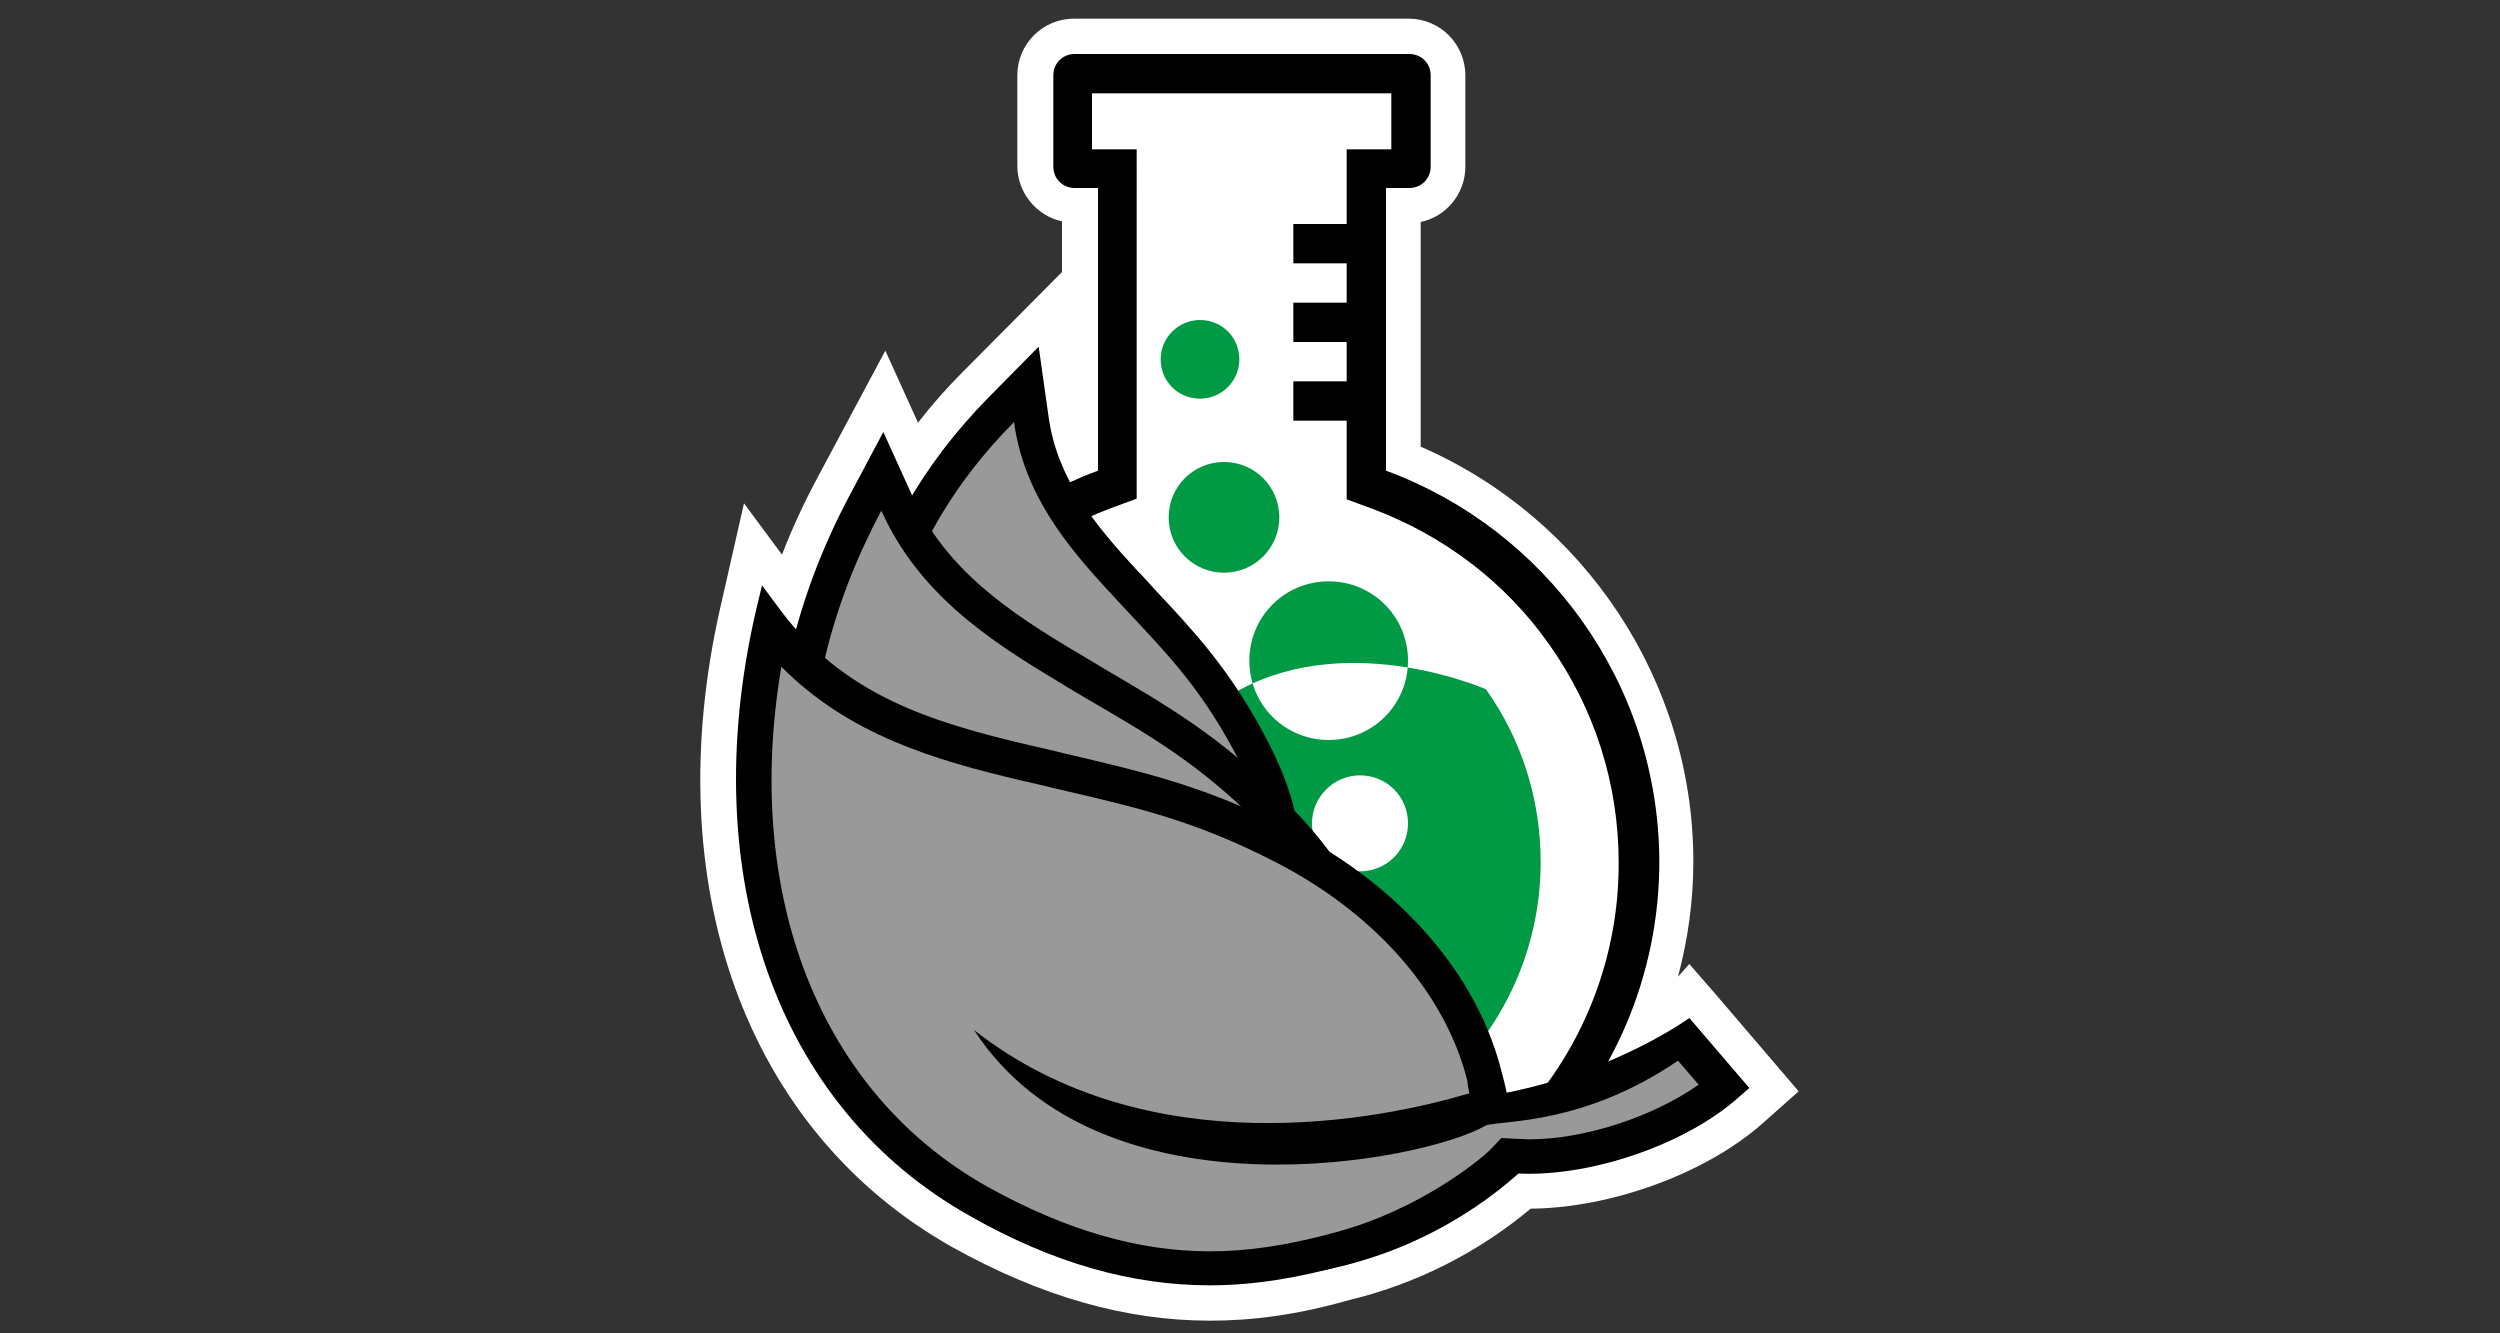
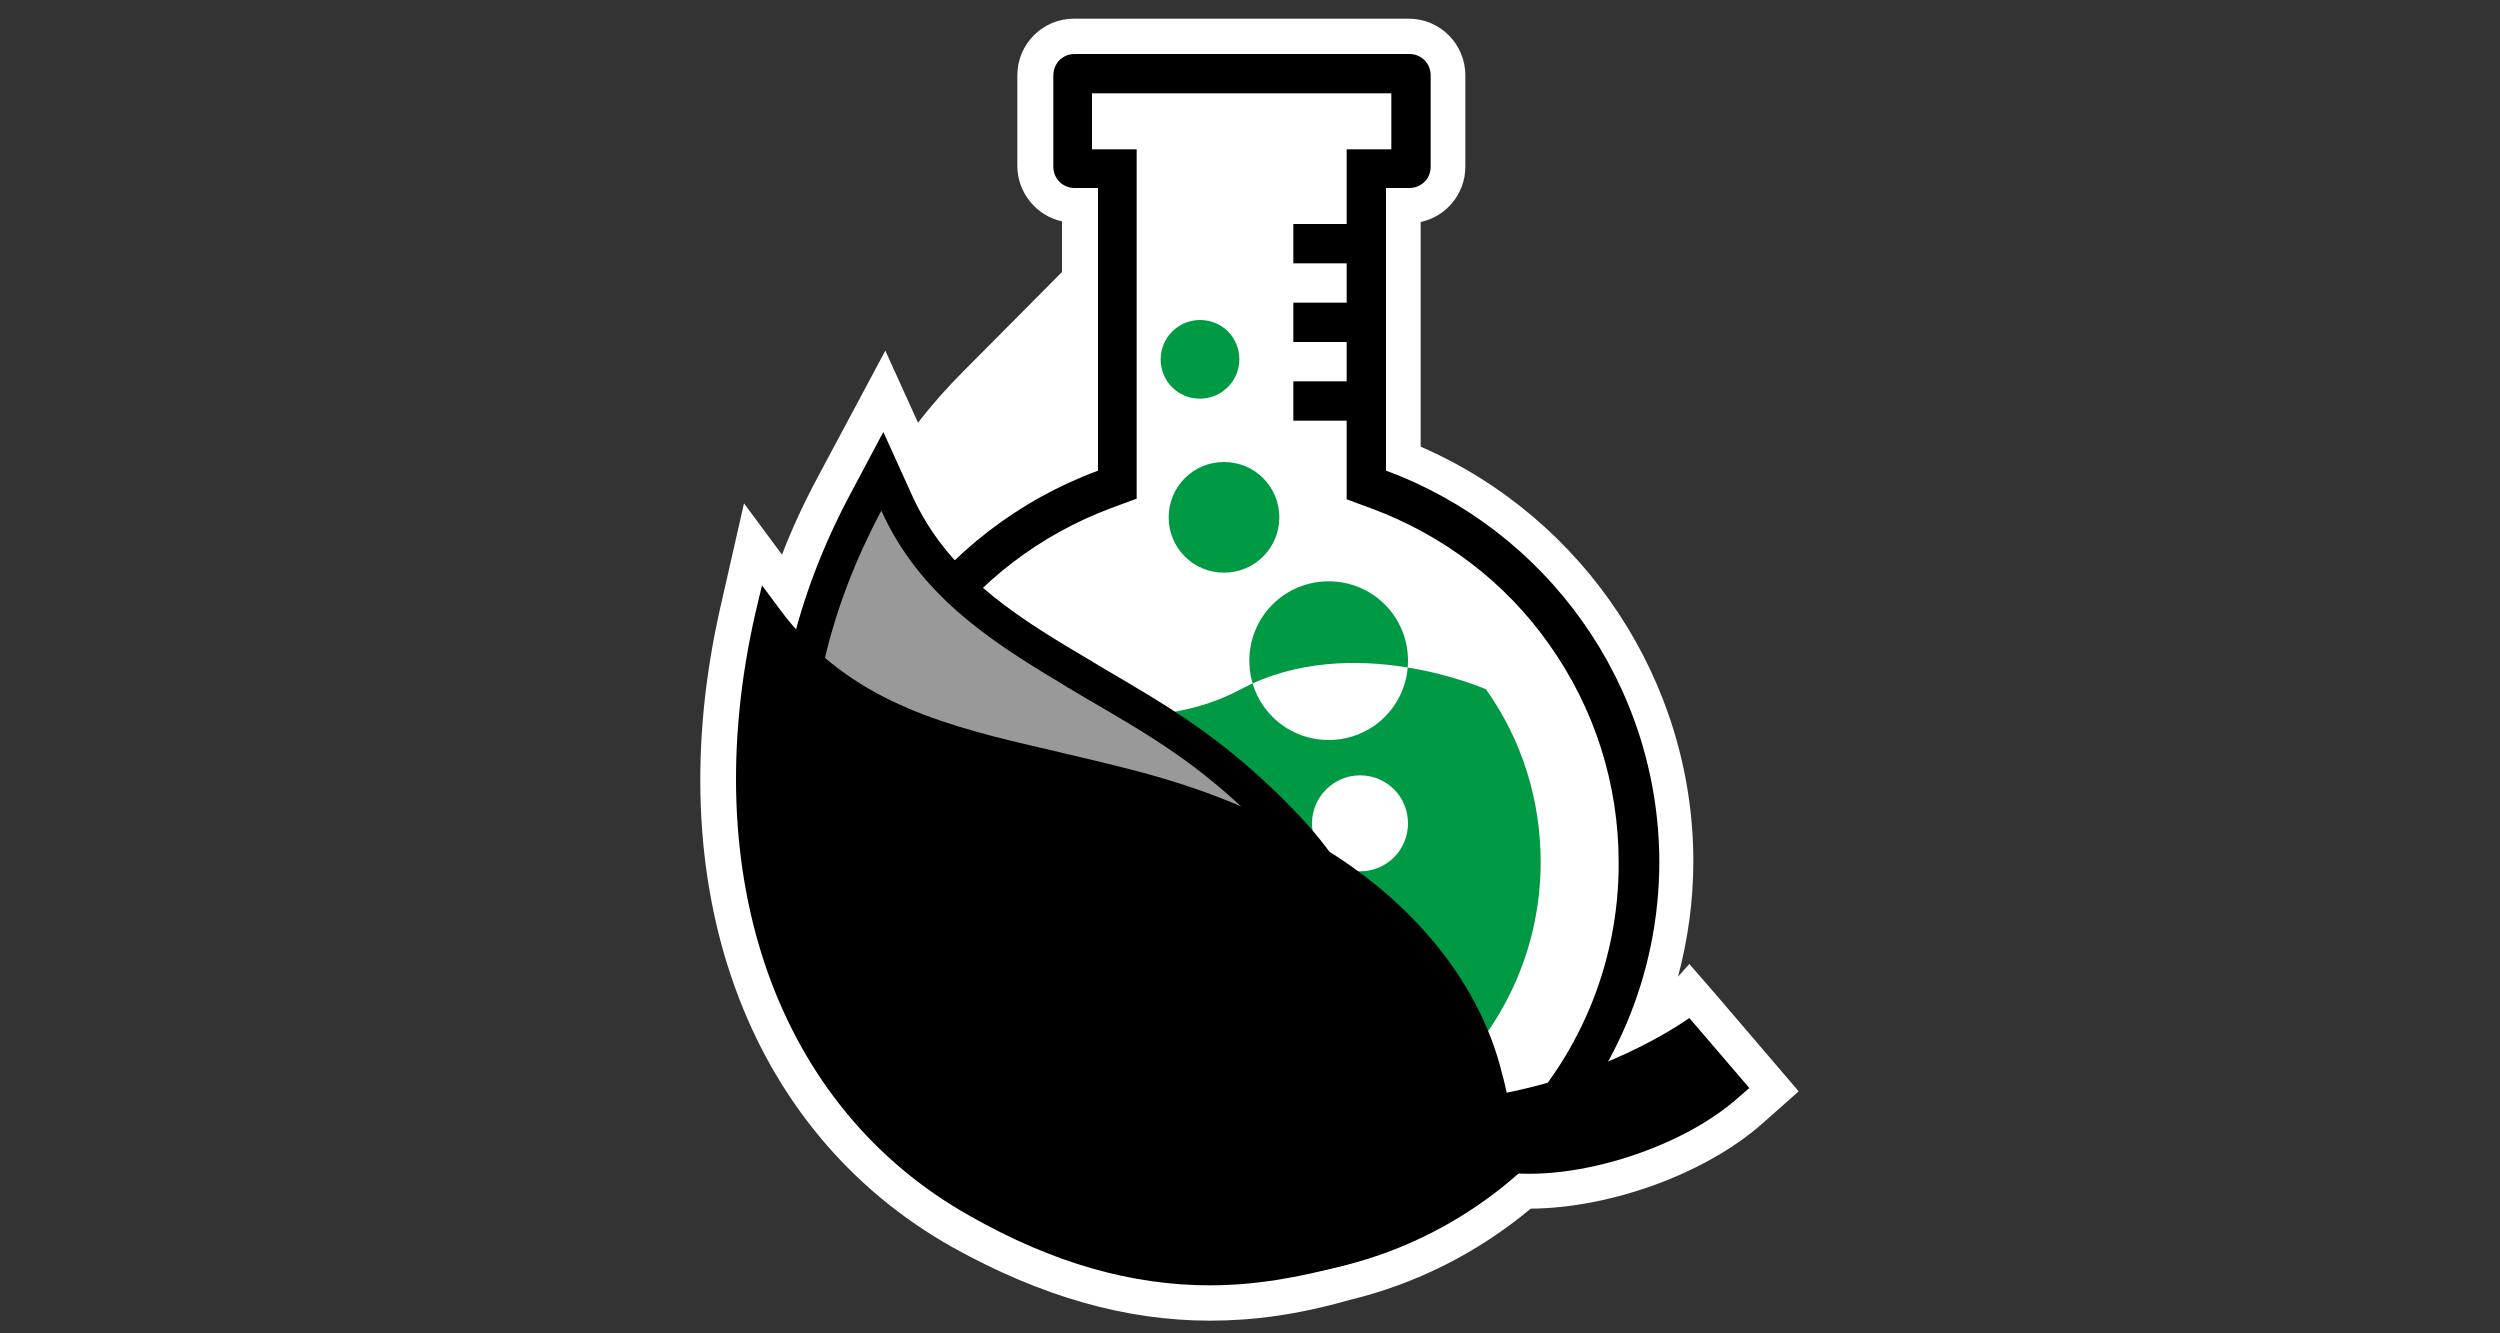
<svg xmlns="http://www.w3.org/2000/svg" version="1.1" id="Layer_1" x="0px" y="0px" viewBox="0 0 375 200" style="enable-background:new 0 0 375 200;" xml:space="preserve">
  <rect x="0" y="0" width="375" height="200" fill="#333333" stroke="none" />
  <style type="text/css">
	.st0{fill:#FFFFFF;}
	.st1{fill:#009A44;}
	.st2{fill:#999999;}
</style>
  <g>
    <path class="st0" d="M181.5,198.1c-12.6,0-25.3-3.6-38.6-11c-31-17.4-44.4-54.3-34.8-96.2l3.5-15.4l5.7,7.7   c1.5-3.9,3.3-7.8,5.4-11.7l10.1-18.9l4.9,10.8c2.1-2.7,4.3-5.2,6.8-7.7l14.8-14.9v-7.6c-3.8-0.8-6.7-4.3-6.7-8.3V11.3   c0-4.7,3.8-8.5,8.5-8.5h50.2c4.7,0,8.5,3.8,8.5,8.5V25c0,4.1-2.9,7.5-6.7,8.3v33.7c24.6,10.7,40.9,35.2,40.9,62.2   c0,5.9-0.8,11.7-2.3,17.3l1.7-1.9l4,4.6l12.4,14.5l-5.3,4.7c-8.5,7.6-22.8,12.8-34.9,12.9c-7.9,6.6-17.2,11.3-27.2,13.7   C194.7,197.2,188,198.1,181.5,198.1z" />
-     <path class="st0" d="M181.5,190.2c-11.3,0-22.6-3.3-34.7-10c-27.5-15.4-39.4-48.3-31.2-86.1c1.7,2.1,3.5,4.1,5.4,5.8l3.2,2.9   l1.2-4.1c2.3-8.3,6-16.5,11-24.4c1.1,3.3,2.5,6.3,4.4,9.3l2,3.1l2.3-2.8c4.4-5.4,9.6-9.9,15.5-13.5c0,0.4,0.1,0.9,0.1,1.3l0.4,3.4   l3.5-1.4c0.3-0.1,0.6-0.2,0.9-0.4l1.7-0.6V25.6h-6.1c-0.3,0-0.6-0.3-0.6-0.6V11.3c0-0.3,0.3-0.6,0.6-0.6h50.2   c0.3,0,0.6,0.3,0.6,0.6V25c0,0.3-0.3,0.6-0.6,0.6h-6.1v46.9l1.7,0.6c23.4,8.6,39.1,31.2,39.1,56.1c0,11-3,21.7-8.7,31l-4.1,6.7   l7.3-2.9c1.3-0.5,2.4-1,3.4-1.5c3.4-1.7,6.5-3.8,9.2-6.2l5.5,6.5c-7.7,6.7-18,10.5-28.2,10.5c-0.8,0-1.7,0-2.7-0.1l-1.1-0.1   L226,174c-7.2,6.4-15.9,11-25.2,13.3C193.9,189.3,187.6,190.2,181.5,190.2z" />
    <path class="st1" d="M222.9,103.4c5.4,7.6,8.2,16.6,8.2,25.9c0,24.7-20.1,44.9-44.9,44.9s-44.9-20.1-44.9-44.9   c0-9.4,2.8-18.3,8.2-25.9c0,0,19.9,8.9,36.6,0S222.9,103.4,222.9,103.4z M199.3,87.2c-6.6,0-11.9,5.3-11.9,11.9   c0,6.6,5.3,11.9,11.9,11.9c6.6,0,11.9-5.3,11.9-11.9C211.2,92.5,205.9,87.2,199.3,87.2z M196.8,123.5c0,4,3.2,7.2,7.2,7.2   c4,0,7.2-3.2,7.2-7.2c0-4-3.2-7.2-7.2-7.2C200.1,116.3,196.8,119.5,196.8,123.5z M183.6,69.3c-4.6,0-8.3,3.7-8.3,8.3   c0,4.6,3.7,8.3,8.3,8.3s8.3-3.7,8.3-8.3C191.9,73,188.2,69.3,183.6,69.3z M180,48c-3.2,0-5.9,2.6-5.9,5.9s2.6,5.9,5.9,5.9   c3.2,0,5.9-2.6,5.9-5.9S183.3,48,180,48z" />
    <path d="M207.9,70.6V28.2h3.5c1.8,0,3.2-1.4,3.2-3.2V11.3c0-1.8-1.4-3.2-3.2-3.2h-50.2c-1.8,0-3.2,1.4-3.2,3.2V25   c0,1.8,1.4,3.2,3.2,3.2h3.5v42.4c-23.8,8.8-40.8,31.7-40.8,58.6c0,34.5,28,62.5,62.5,62.5s62.5-28,62.5-62.5   C248.8,102.4,231.8,79.4,207.9,70.6z M186.3,185.9c-31.2,0-56.6-25.4-56.6-56.6c0-11.8,3.6-23.1,10.4-32.7   c6.7-9.4,15.9-16.4,26.6-20.4l3.8-1.4V22.4h-6.7V14h44.9v8.4H202v11.2h-8v5.9h8v5.9h-8v5.9h8v5.9h-8v5.9h8v11.8l3.8,1.4   c10.7,4,20,11,26.6,20.4c6.8,9.6,10.4,20.9,10.4,32.7C242.9,160.5,217.5,185.9,186.3,185.9z" />
    <g>
-       <path d="M173.7,155.6c-2.7,0.2-5.5,0-8.1-0.7c-14.3-3.6-24.3-12.3-32.4-28.2c-10.6-21.2-4.8-46.9,15.1-67.1l7.5-7.6l1.5,10.6    c1.3,9.3,7,16.2,13.3,23c0.9,0.9,1.7,1.8,2.5,2.7c6.2,6.6,11,11.8,16.1,21.1c6.1,11.1,7.2,19,4.3,30.5    C191.3,148.8,183.7,154.8,173.7,155.6C173.7,155.6,173.7,155.6,173.7,155.6z" />
-       <path class="st2" d="M188.5,138.5c2.6-10.1,1.7-16.7-3.8-26.6c-4.8-8.7-9.2-13.4-15.4-20c-0.8-0.9-1.7-1.8-2.5-2.7    c-6.9-7.4-13.2-15.1-14.7-25.9c-18.4,18.6-23.9,41.7-14.2,61c6.9,13.5,15.3,22.1,29,25.5C175.1,151.8,185.9,148.6,188.5,138.5z" />
-     </g>
+       </g>
    <g>
      <path d="M181,180.4c-18,0.8-32.8-6-47.9-21.9c-19.9-21.2-22-53.5-5.6-84.3l5-9.4l4.4,9.7c5.1,11.1,14.6,17.4,24.7,23.4    c1.2,0.7,4,2.4,4,2.4c10.1,5.9,17.3,10.2,26.6,19.3c11,10.8,15,19.7,15.6,34.1C208.5,169.6,194.7,179.8,181,180.4    C181,180.4,181,180.4,181,180.4z" />
      <path class="st2" d="M202.6,153.9c-0.5-13-4-20.7-14-30.6c-8.8-8.7-15.8-12.8-25.6-18.5c-1.3-0.8-2.6-1.5-4-2.4    c-10.9-6.5-21.2-13.4-26.8-25.8c-15.4,28.9-13.7,58.6,4.7,78.2c13.1,13.8,26.2,21,43.8,20.3C191.2,174.6,203.1,166.9,202.6,153.9z    " />
    </g>
    <path d="M181.5,192.8c6.5,0,13.2-1.1,20.4-3.1c14.1-3.9,23.9-12.2,25.4-13.7c10.6,0.7,25.4-4.1,33.6-11.5l1.5-1.3l-9-10.5   c0,0-10.8,7.9-27.4,11.2c-0.4-1.9-0.7-2.9-0.7-2.9c-3.6-14.7-15.1-28-31.6-36.5C181,118,172,115.9,159.6,113   c-1.6-0.4-3.3-0.8-5.1-1.2c-14.9-3.5-28-7.5-37.6-20.5l-2.6-3.5l-1,4.2c-9,39.5,3.3,74.2,32.2,90.4   C158,189.5,169.8,192.8,181.5,192.8C181.5,192.8,181.5,192.8,181.5,192.8z" />
-     <path class="st2" d="M251.7,159.1c-14.1,9.6-25.9,8.9-28.8,9.7c-9.1,5.4-57.8,14.9-76.8-14.3c26.1,20.5,60.9,13.5,74.3,9.5   c-0.2-1-0.3-1.7-0.3-1.9c-3.3-13.1-13.8-25.1-28.8-32.8c-12.1-6.2-20.4-8.1-32.9-11c-1.6-0.4-3.3-0.8-5.1-1.2   c-13.2-3.1-26-6.9-36.1-17.1c-5.8,34.4,5.8,63.9,30.9,78c11.7,6.5,22.6,9.7,33.4,9.7c5.7,0,11.8-0.9,19-2.9   c12.6-3.4,21.7-11,23-12.3l1.7-1.8c0,0,3.6,0.2,4.2,0.2c8.3,0,18.6-3.4,25.4-8.2L251.7,159.1z" />
  </g>
</svg>